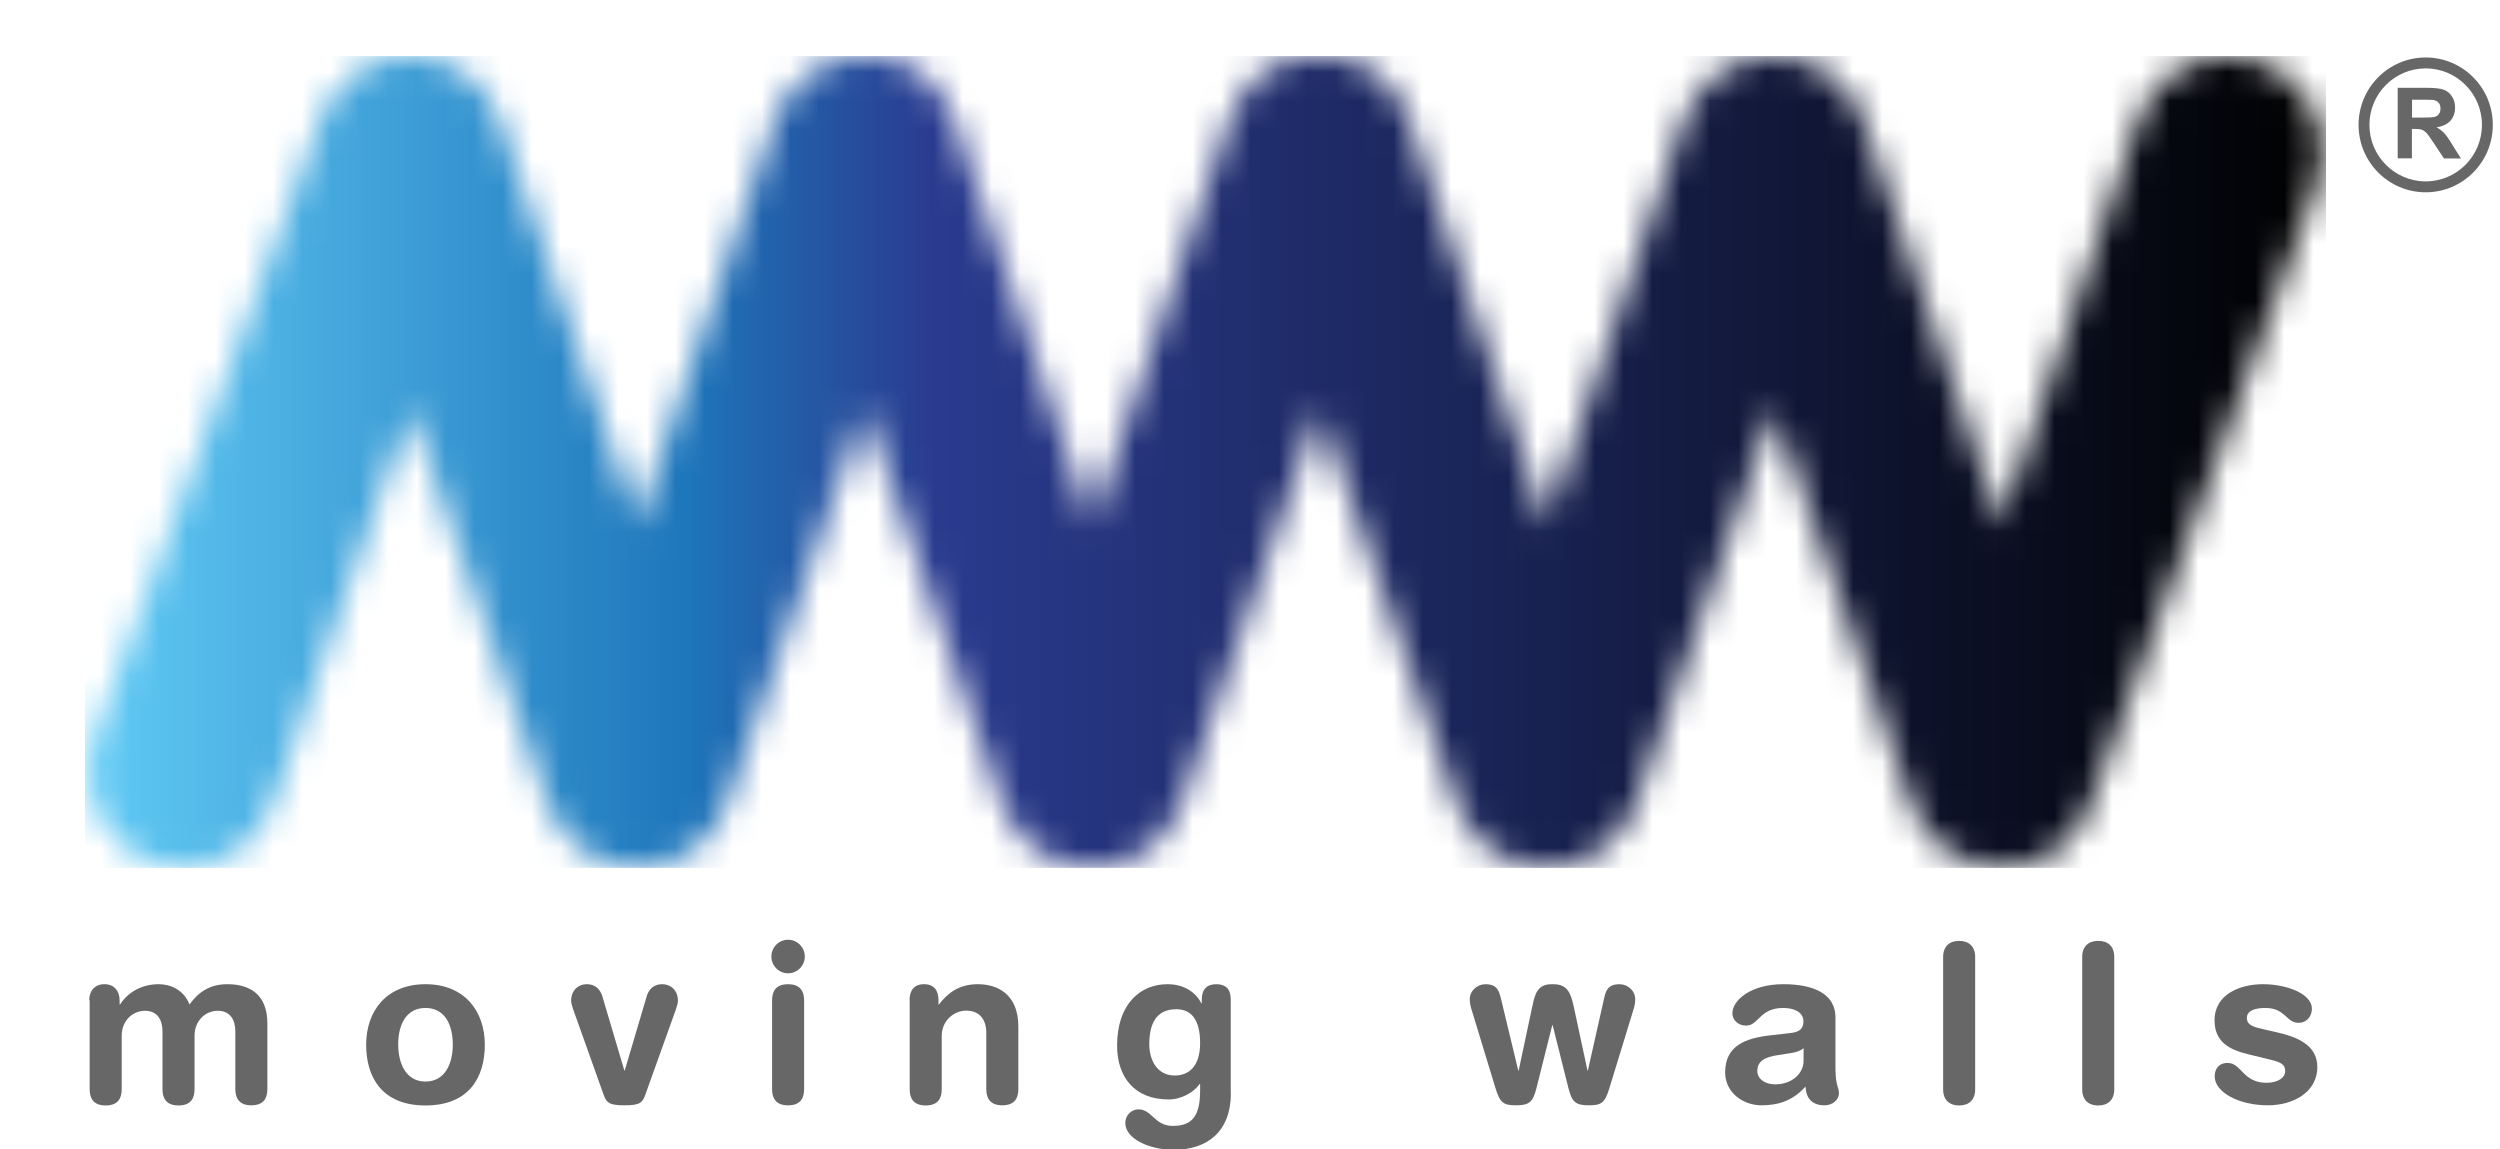
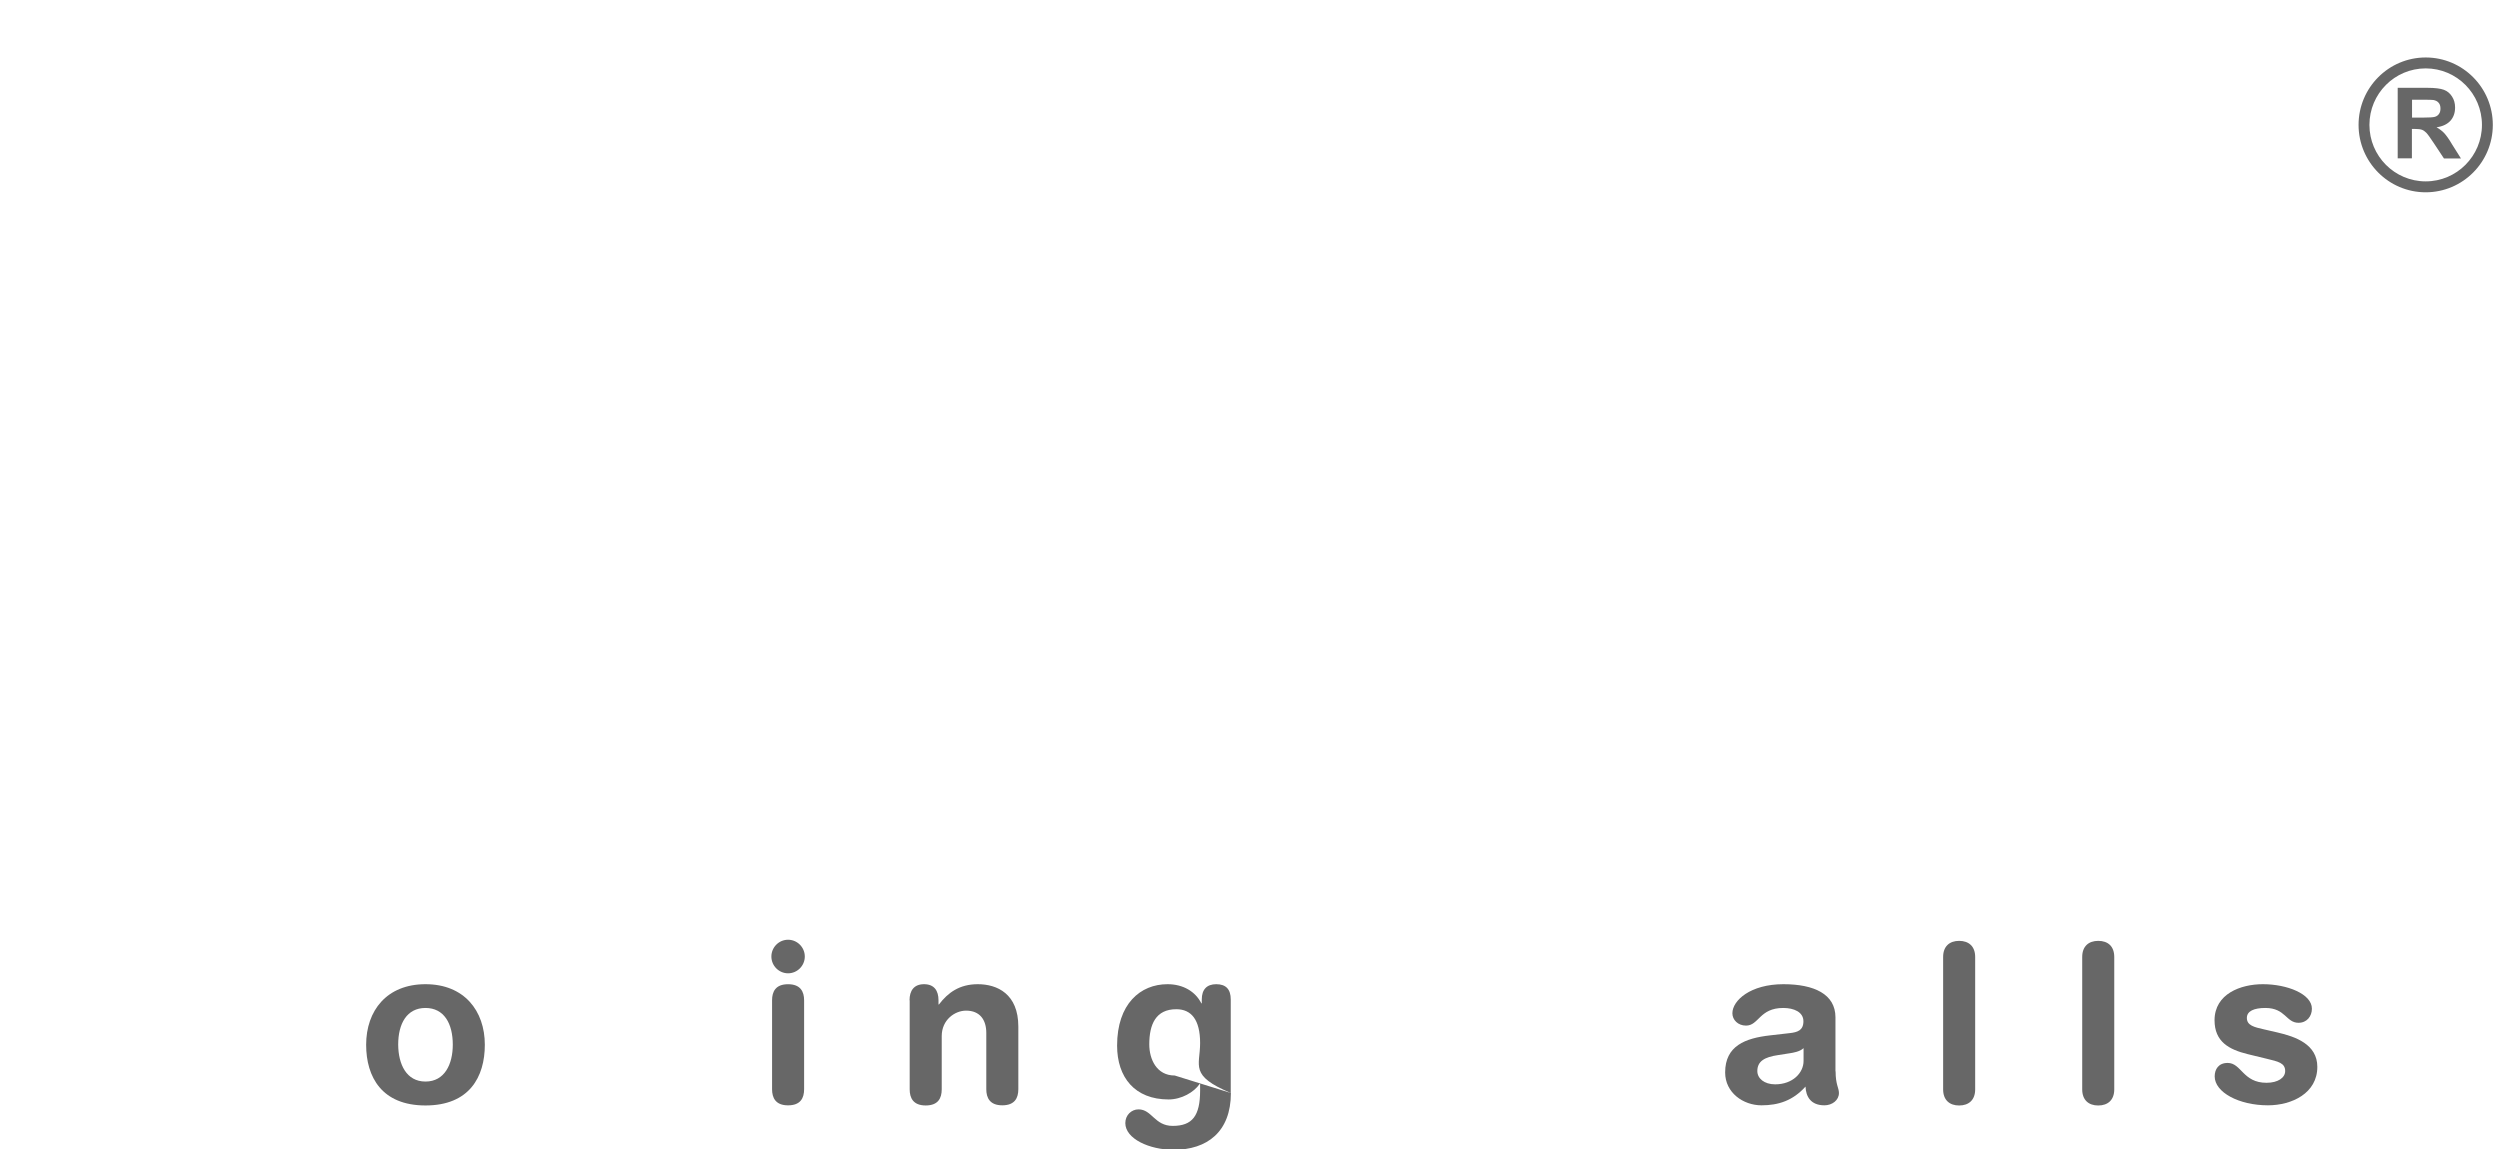
<svg xmlns="http://www.w3.org/2000/svg" width="87" height="40" viewBox="0 0 87 40" fill="none">
  <g clip-path="url(#clip0_9304_70973)">
-     <path d="M3.105 34.81C3.105 34.474 3.304 34.25 3.634 34.25C3.963 34.25 4.162 34.474 4.162 34.81V34.956H4.177C4.467 34.508 4.957 34.25 5.524 34.25C5.907 34.25 6.387 34.425 6.595 34.956C6.91 34.518 7.308 34.25 7.913 34.25C8.689 34.25 9.304 34.605 9.304 35.608V37.905C9.304 38.207 9.183 38.465 8.747 38.465C8.311 38.465 8.19 38.202 8.19 37.905V35.895C8.19 35.496 8.015 35.175 7.579 35.175C7.152 35.175 6.77 35.52 6.77 36.041V37.91C6.77 38.212 6.648 38.47 6.212 38.47C5.776 38.47 5.655 38.207 5.655 37.91V35.895C5.655 35.496 5.48 35.175 5.044 35.175C4.618 35.175 4.235 35.52 4.235 36.041V37.91C4.235 38.212 4.114 38.47 3.677 38.47C3.241 38.47 3.12 38.207 3.12 37.91V34.81H3.105Z" fill="#676767" />
    <path d="M14.807 34.25C16.154 34.25 16.872 35.175 16.872 36.358C16.872 37.482 16.329 38.47 14.807 38.47C13.285 38.47 12.742 37.477 12.742 36.358C12.742 35.17 13.46 34.25 14.807 34.25ZM14.807 37.638C15.471 37.638 15.757 37.039 15.757 36.353C15.757 35.623 15.456 35.077 14.807 35.077C14.157 35.077 13.857 35.623 13.857 36.353C13.862 37.039 14.143 37.638 14.807 37.638Z" fill="#676767" />
-     <path d="M19.943 35.116C19.914 35.024 19.875 34.902 19.875 34.834C19.875 34.435 20.151 34.25 20.418 34.25C20.84 34.25 20.946 34.605 20.975 34.717L21.727 37.253H21.741L22.492 34.717C22.521 34.6 22.628 34.25 23.05 34.25C23.316 34.25 23.592 34.435 23.592 34.834C23.592 34.902 23.554 35.024 23.525 35.116L22.468 38.066C22.361 38.368 22.294 38.465 21.731 38.465C21.174 38.465 21.106 38.368 20.995 38.066L19.943 35.116Z" fill="#676767" />
    <path d="M27.425 32.703C27.745 32.703 28.007 32.966 28.007 33.287C28.007 33.608 27.745 33.871 27.425 33.871C27.105 33.871 26.844 33.608 26.844 33.287C26.844 32.966 27.105 32.703 27.425 32.703ZM26.868 34.811C26.868 34.509 26.989 34.251 27.425 34.251C27.862 34.251 27.983 34.514 27.983 34.811V37.906C27.983 38.208 27.862 38.466 27.425 38.466C26.989 38.466 26.868 38.203 26.868 37.906V34.811Z" fill="#676767" />
    <path d="M31.652 34.81C31.652 34.474 31.807 34.25 32.156 34.25C32.51 34.25 32.66 34.474 32.66 34.81V34.956H32.675C32.99 34.542 33.392 34.25 34.027 34.25C34.701 34.25 35.438 34.586 35.438 35.725V37.905C35.438 38.207 35.316 38.465 34.88 38.465C34.444 38.465 34.323 38.202 34.323 37.905V35.944C34.323 35.491 34.1 35.17 33.62 35.17C33.227 35.17 32.772 35.491 32.772 36.056V37.91C32.772 38.212 32.651 38.47 32.215 38.47C31.778 38.47 31.657 38.207 31.657 37.91V34.81H31.652Z" fill="#676767" />
-     <path d="M42.835 38.037C42.835 39.39 42.006 40.013 40.843 40.013C39.995 40.013 39.161 39.628 39.161 39.083C39.161 38.806 39.374 38.606 39.621 38.606C40.087 38.606 40.179 39.181 40.809 39.181C41.492 39.181 41.764 38.835 41.764 37.949V37.72H41.749C41.55 38.012 41.114 38.261 40.668 38.261C39.49 38.261 38.875 37.492 38.875 36.387C38.875 34.936 39.684 34.25 40.63 34.25C41.172 34.25 41.599 34.503 41.807 34.917H41.822V34.781C41.822 34.435 41.996 34.25 42.326 34.25C42.67 34.25 42.83 34.435 42.83 34.781V38.037H42.835ZM40.882 37.428C41.381 37.428 41.764 37.097 41.764 36.299C41.764 35.486 41.458 35.121 40.935 35.121C40.218 35.121 39.995 35.652 39.995 36.343C39.995 36.859 40.247 37.428 40.882 37.428Z" fill="#676767" />
-     <path d="M51.226 35.185C51.187 35.063 51.148 34.937 51.148 34.771C51.148 34.479 51.41 34.251 51.691 34.251C52.103 34.251 52.166 34.474 52.244 34.796L52.835 37.254H52.85L53.325 35.02C53.417 34.581 53.509 34.236 54.027 34.251C54.556 34.236 54.662 34.572 54.764 35.02L55.244 37.254H55.258L55.811 34.796C55.879 34.474 55.947 34.251 56.364 34.251C56.645 34.251 56.906 34.479 56.906 34.771C56.906 34.942 56.868 35.063 56.829 35.185L56.01 37.857C55.85 38.388 55.729 38.465 55.283 38.465C54.817 38.465 54.701 38.329 54.585 37.881L54.032 35.676H54.018L53.465 37.881C53.349 38.329 53.237 38.465 52.767 38.465C52.321 38.465 52.2 38.388 52.04 37.857L51.226 35.185Z" fill="#676767" />
+     <path d="M42.835 38.037C42.835 39.39 42.006 40.013 40.843 40.013C39.995 40.013 39.161 39.628 39.161 39.083C39.161 38.806 39.374 38.606 39.621 38.606C40.087 38.606 40.179 39.181 40.809 39.181C41.492 39.181 41.764 38.835 41.764 37.949V37.72H41.749C41.55 38.012 41.114 38.261 40.668 38.261C39.49 38.261 38.875 37.492 38.875 36.387C38.875 34.936 39.684 34.25 40.63 34.25C41.172 34.25 41.599 34.503 41.807 34.917H41.822V34.781C41.822 34.435 41.996 34.25 42.326 34.25C42.67 34.25 42.83 34.435 42.83 34.781V38.037H42.835ZC41.381 37.428 41.764 37.097 41.764 36.299C41.764 35.486 41.458 35.121 40.935 35.121C40.218 35.121 39.995 35.652 39.995 36.343C39.995 36.859 40.247 37.428 40.882 37.428Z" fill="#676767" />
    <path d="M63.879 37.282C63.879 37.749 63.995 37.857 63.995 38.037C63.995 38.29 63.757 38.465 63.491 38.465C63.011 38.465 62.846 38.158 62.832 37.813C62.395 38.3 61.892 38.465 61.3 38.465C60.665 38.465 60.035 38.027 60.035 37.321C60.035 36.392 60.738 36.129 61.596 36.031L62.279 35.953C62.546 35.924 62.759 35.861 62.759 35.54C62.759 35.219 62.429 35.077 62.056 35.077C61.227 35.077 61.208 35.691 60.762 35.691C60.481 35.691 60.287 35.491 60.287 35.262C60.287 34.815 60.917 34.25 62.061 34.25C63.132 34.25 63.874 34.596 63.874 35.404V37.282H63.879ZM62.759 36.479C62.638 36.596 62.405 36.635 62.279 36.654L61.872 36.718C61.407 36.786 61.155 36.932 61.155 37.273C61.155 37.526 61.392 37.735 61.775 37.735C62.386 37.735 62.764 37.336 62.764 36.922V36.479H62.759Z" fill="#676767" />
    <path d="M67.621 33.302C67.621 32.932 67.844 32.742 68.178 32.742C68.513 32.742 68.736 32.932 68.736 33.302V37.911C68.736 38.281 68.513 38.471 68.178 38.471C67.844 38.471 67.621 38.281 67.621 37.911V33.302Z" fill="#676767" />
    <path d="M72.461 33.302C72.461 32.932 72.684 32.742 73.018 32.742C73.358 32.742 73.576 32.932 73.576 33.302V37.911C73.576 38.281 73.353 38.471 73.018 38.471C72.684 38.471 72.461 38.281 72.461 37.911V33.302Z" fill="#676767" />
    <path d="M78.748 34.25C79.596 34.25 80.454 34.591 80.454 35.102C80.454 35.365 80.28 35.593 79.989 35.593C79.553 35.593 79.538 35.077 78.835 35.077C78.443 35.077 78.191 35.184 78.191 35.423C78.191 35.686 78.443 35.744 78.787 35.822L79.252 35.929C79.887 36.075 80.643 36.343 80.643 37.127C80.643 38.042 79.761 38.465 78.923 38.465C77.915 38.465 77.071 38.012 77.071 37.458C77.071 37.209 77.207 36.99 77.522 36.99C78.002 36.99 78.05 37.681 78.874 37.681C79.272 37.681 79.524 37.506 79.524 37.273C79.524 36.99 79.281 36.942 78.879 36.844L78.22 36.684C77.57 36.523 77.066 36.255 77.066 35.501C77.071 34.586 77.973 34.25 78.748 34.25Z" fill="#676767" />
    <mask id="mask0_9304_70973" style="mask-type:luminance" maskUnits="userSpaceOnUse" x="3" y="1" width="78" height="30">
-       <path d="M74.439 4.121L69.631 18.255L64.823 4.121C64.348 2.821 63.103 1.95 61.721 1.95C60.345 1.95 59.099 2.821 58.62 4.121L53.812 18.255L49.004 4.121C48.48 2.559 47.283 1.95 45.902 1.95C44.525 1.95 43.386 2.559 42.8 4.121L37.992 18.26L33.184 4.121C32.544 2.529 31.463 1.95 30.082 1.95C28.701 1.95 27.455 2.821 26.98 4.121L22.172 18.255L17.364 4.121C16.889 2.821 15.643 1.95 14.262 1.95C12.881 1.95 11.635 2.821 11.16 4.121L3.255 25.736C2.95 26.569 2.989 27.469 3.357 28.272C3.725 29.075 4.389 29.688 5.218 29.995C5.587 30.131 5.969 30.2 6.357 30.2C7.739 30.2 8.984 29.328 9.459 28.024L14.267 14.22L19.075 28.024C19.55 29.323 20.796 30.195 22.177 30.195C23.553 30.195 24.804 29.323 25.279 28.024L30.087 14.22L34.895 28.024C35.37 29.323 36.615 30.195 37.997 30.195C39.373 30.195 40.624 29.323 41.099 28.024L45.907 14.22L50.715 28.024C51.19 29.323 52.435 30.195 53.816 30.195C55.193 30.195 56.438 29.323 56.918 28.024L61.726 14.22L66.534 28.024C67.009 29.323 68.255 30.195 69.636 30.195C71.013 30.195 72.186 29.479 72.738 28.024L80.638 6.409C80.944 5.576 80.905 4.676 80.537 3.873C80.168 3.07 79.504 2.456 78.68 2.15C78.312 2.013 77.929 1.945 77.541 1.945C76.16 1.95 74.914 2.821 74.439 4.121Z" fill="white" />
-     </mask>
+       </mask>
    <g mask="url(#mask0_9304_70973)">
      <path d="M80.946 1.953H2.957V30.202H80.946V1.953Z" fill="url(#paint0_linear_9304_70973)" />
    </g>
    <path d="M84.414 2C83.125 2 82.078 3.051 82.078 4.346C82.078 5.641 83.125 6.692 84.414 6.692C85.704 6.692 86.75 5.641 86.75 4.346C86.75 3.051 85.704 2 84.414 2ZM84.414 6.312C83.333 6.312 82.456 5.431 82.456 4.346C82.456 3.261 83.333 2.38 84.414 2.38C85.495 2.38 86.372 3.261 86.372 4.346C86.372 5.431 85.495 6.312 84.414 6.312ZM85.059 4.633C84.991 4.56 84.899 4.492 84.792 4.429C85.006 4.4 85.165 4.322 85.277 4.2C85.384 4.078 85.437 3.927 85.437 3.742C85.437 3.596 85.403 3.47 85.33 3.358C85.258 3.246 85.165 3.168 85.044 3.124C84.928 3.081 84.739 3.056 84.477 3.056H83.44V5.509H83.934V4.487H84.036C84.148 4.487 84.23 4.497 84.283 4.516C84.337 4.536 84.385 4.57 84.434 4.619C84.482 4.667 84.569 4.789 84.695 4.979L85.049 5.514H85.641L85.34 5.037C85.224 4.838 85.127 4.706 85.059 4.633ZM84.303 4.093H83.939V3.47H84.322C84.521 3.47 84.642 3.475 84.681 3.48C84.758 3.494 84.821 3.523 84.865 3.577C84.909 3.626 84.928 3.694 84.928 3.777C84.928 3.85 84.913 3.913 84.879 3.961C84.846 4.01 84.802 4.044 84.739 4.064C84.686 4.083 84.535 4.093 84.303 4.093Z" fill="#676767" />
  </g>
  <defs>
    <linearGradient id="paint0_linear_9304_70973" x1="2.956" y1="16.077" x2="80.753" y2="16.077" gradientUnits="userSpaceOnUse">
      <stop stop-color="#61CBF5" />
      <stop offset="0.269" stop-color="#1E76BB" />
      <stop offset="0.379" stop-color="#2A3B8F" />
      <stop offset="1" stop-color="#010101" />
    </linearGradient>
    <clipPath id="clip0_9304_70973">
      <rect width="86" height="40" fill="white" transform="translate(0.875)" />
    </clipPath>
  </defs>
</svg>